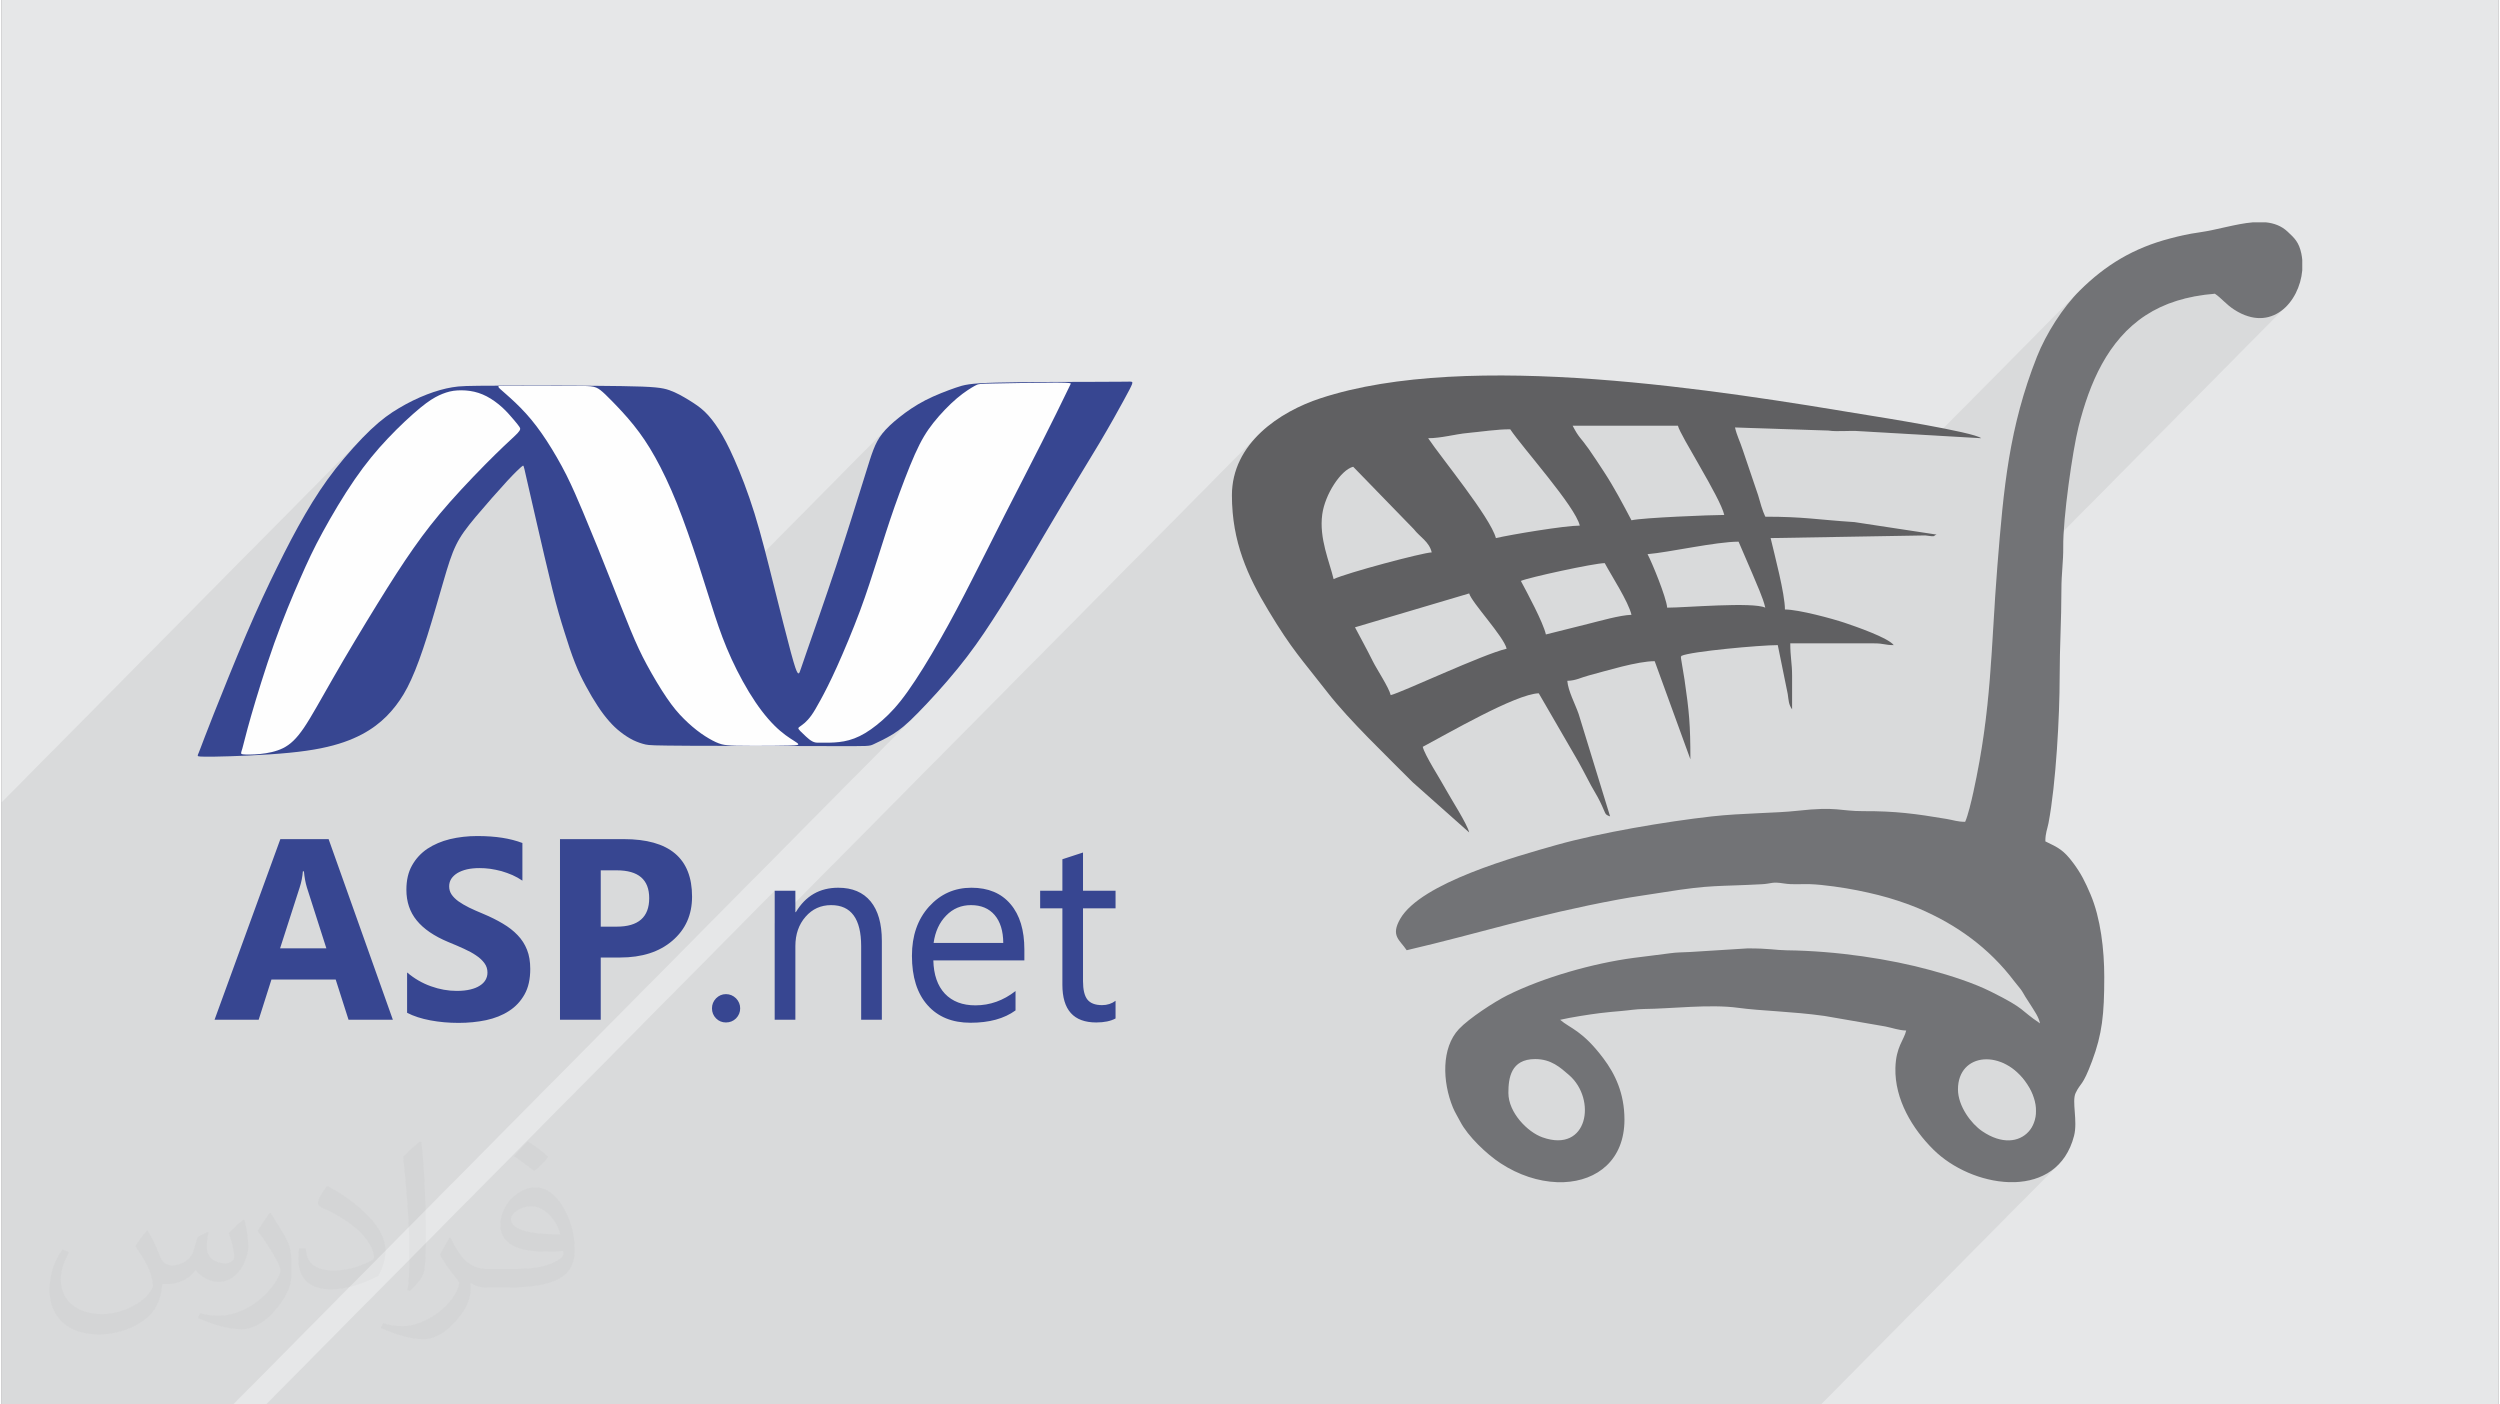
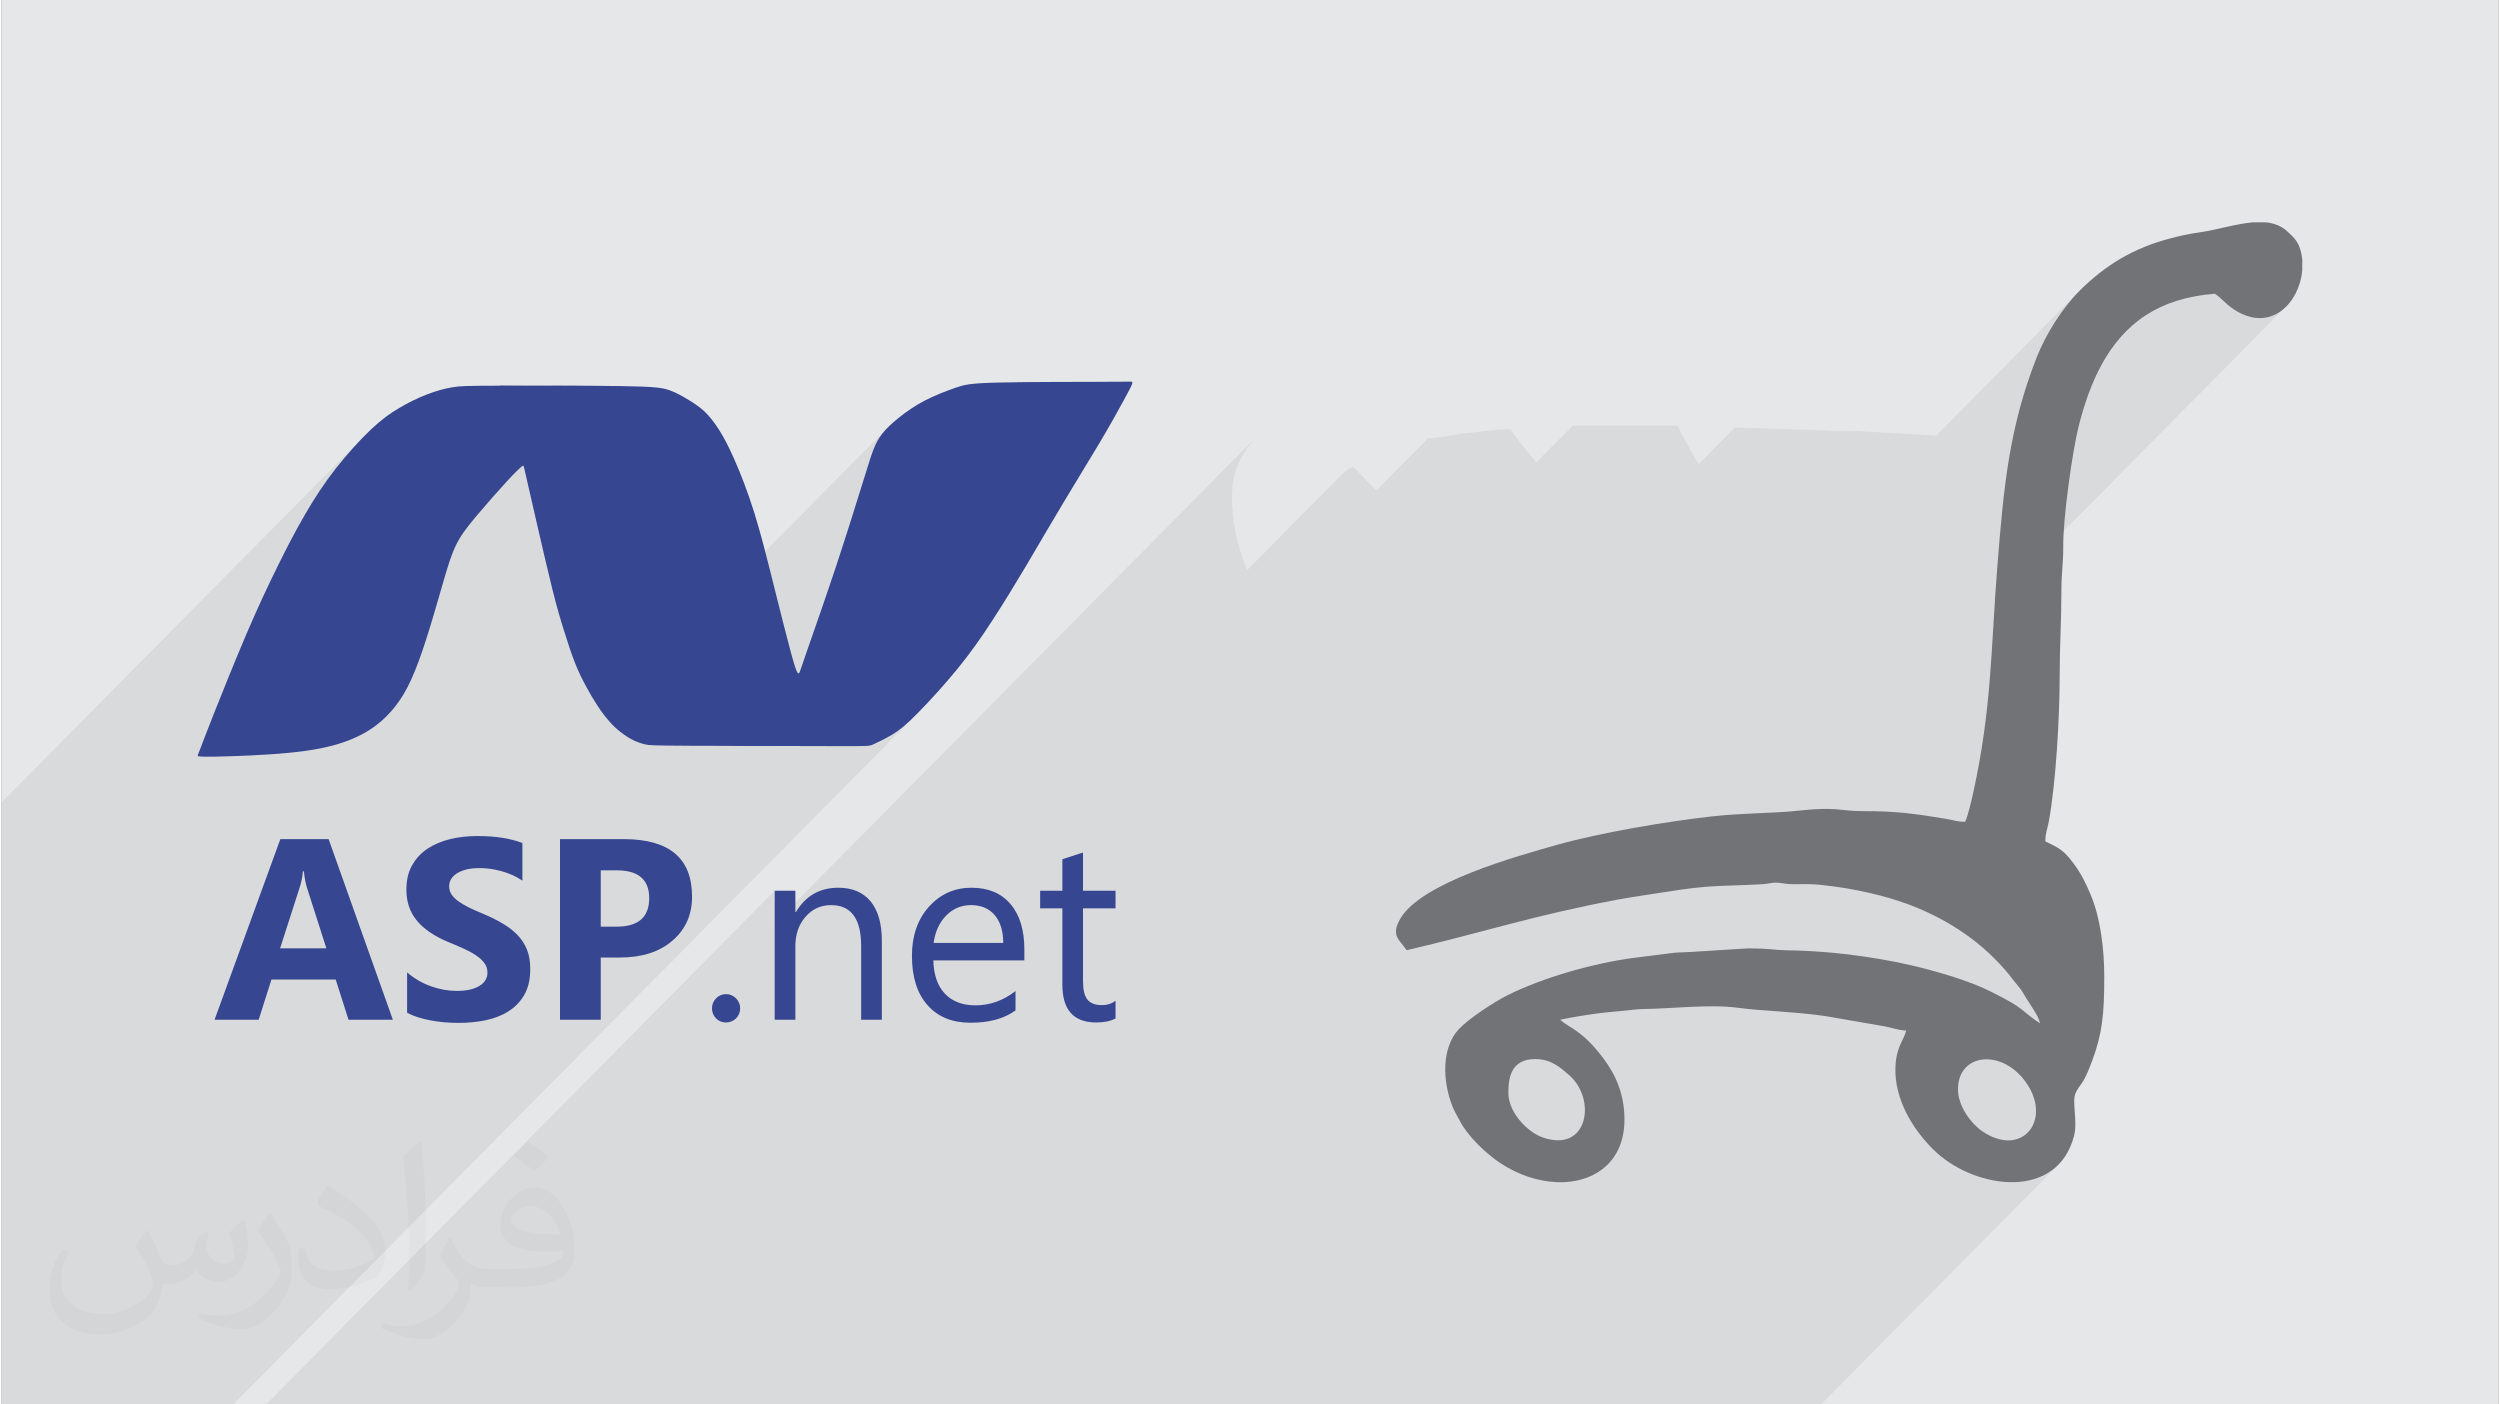
<svg xmlns="http://www.w3.org/2000/svg" xml:space="preserve" width="356px" height="200px" version="1.0" shape-rendering="geometricPrecision" text-rendering="geometricPrecision" image-rendering="optimizeQuality" fill-rule="evenodd" clip-rule="evenodd" viewBox="0 0 35600 20025">
  <rect x="0" y="0" width="35600" height="20025" fill="#808080" stroke="none" />
  <g id="Layer_x0020_1">
    <g id="_2086929452512">
      <path fill="#E6E7E8" d="M0 0l35600 0 0 20025 -35600 0 0 -20025z" />
-       <path fill="#373435" fill-opacity="0.078" d="M12685 10148l-485 490 49 -1 65 -1 44 -3 30 -5 21 -6 21 -9 24 -11 30 -14 33 -16 35 -17 38 -20 40 -21 40 -23 39 -23 38 -25 39 -27 39 -29 40 -33 43 -37 46 -43 51 -49 56 -56 -9759 9856 -3302 0 0 -8584 5144 -5196 -63 67 -65 70 -64 73 -65 75 -63 77 -62 77 -59 78 -57 77 -55 78 -54 79 -52 80 -51 82 -51 83 -51 85 -50 88 -50 89 -44 81 1318 -1331 -60 64 0 0 -60 67 0 0 -58 68 0 0 -59 70 0 0 -58 73 -59 77 0 0 -58 81 -60 84 -60 90 -61 92 -60 96 0 0 -59 97 0 0 -58 96 -55 96 0 0 -53 93 -50 91 0 0 -46 86 -43 82 -41 81 -39 80 -38 81 -38 82 -39 86 -39 90 -42 96 -43 99 2914 -2942 4 -3 5 -2 7 -2 8 -1 9 0 11 -1 10 0 13 0 17 0 22 0 28 1 36 0 47 0 58 1 70 0 80 1 87 0 92 0 93 0 92 0 87 0 80 0 71 0 61 0 54 0 45 0 40 0 34 1 29 2 26 2 22 3 21 4 18 5 17 6 15 7 15 9 15 9 15 11 15 12 17 14 18 16 19 18 21 20 24 24 26 26 29 30 32 33 35 36 38 40 38 42 41 45 40 46 41 48 41 50 40 51 39 51 38 54 39 55 37 58 38 60 38 63 37 66 38 69 38 72 39 77 38 80 39 83 39 88 39 91 39 95 39 100 39 102 39 106 38 106 38 108 37 107 35 107 35 105 33 103 32 100 31 98 30 95 29 93 29 90 12 37 2511 -2536 -28 28 -25 29 -23 27 -21 28 -19 27 -18 27 -15 28 -15 28 -14 29 -12 30 -13 31 -12 32 -13 36 -14 41 -15 48 -19 57 -21 68 -25 81 -30 95 -35 112 -35 112 1237 -1250 0 0 44 -44 0 0 43 -42 0 0 43 -40 0 0 42 -36 0 0 40 -33 0 0 39 -30 36 -26 34 -24 1 0 31 -20 28 -17 24 -15 0 0 21 -12 0 0 17 -9 0 0 17 -7 18 -6 23 -3 31 -3 1 0 42 -2 0 0 57 -2 74 -1 93 -2 0 0 108 -2 1 0 118 -2 123 -2 123 -2 118 -2 107 -1 91 0 71 1 53 1 38 2 24 3 14 3 6 3 1 3 -2 4 -2 4 -3 6 -4 8 -6 13 0 0 -9 18 -12 25 0 0 -16 33 0 0 -21 43 0 0 -26 54 0 0 -31 64 0 0 -36 73 0 0 -41 83 -45 91 -49 100 -54 106 0 0 -57 113 0 0 -60 120 -1 0 -63 124 0 0 -65 128 -67 130 -68 132 0 0 -67 132 -67 131 -66 128 0 1 -63 125 0 0 -62 122 0 0 -60 120 0 0 -59 117 0 0 -58 115 0 0 -57 113 0 0 -56 111 0 0 -56 109 0 1 -55 108 0 0 -56 108 -55 106 0 0 -56 106 -57 105 -57 105 -57 104 -59 104 -59 104 0 0 -60 102 -1 0 -60 101 0 0 -59 97 -59 94 -1 0 -57 88 -56 84 0 0 -53 76 0 0 -51 70 0 0 -49 62 0 0 -46 57 -45 52 0 0 -43 47zm13255 9877l-22170 0 7253 -7325 0 465 6845 -6912 -80 96 -70 102 -60 109 -49 115 -37 122 -22 129 -8 136 2 123 8 119 13 115 17 112 21 108 26 106 30 104 33 101 36 99 33 78 1372 -1386 70 -55 68 -31 330 339 739 -746 71 -2 71 -7 71 -10 70 -12 70 -12 70 -12 70 -11 69 -8 74 -7 75 -9 77 -9 78 -8 77 -8 77 -6 76 -5 74 -1 40 56 51 68 61 78 69 86 75 93 75 92 519 -524 1501 0 35 85 74 138 99 175 87 151 519 -524 1329 44 56 6 56 2 56 1 56 -2 57 -1 56 -1 57 1 56 3 1089 63 2047 -2068 -90 96 -89 106 -85 115 -82 121 -77 125 -70 127 -63 127 -54 125 -70 187 -64 184 -58 181 -51 180 -46 179 -40 178 -36 179 -6 30 1645 -1661 85 -80 92 -75 98 -70 103 -62 107 -55 114 -48 119 -42 126 -36 133 -28 139 -23 147 -15 36 26 33 27 31 28 31 29 32 30 34 30 38 30 44 29 191 92 177 27 159 -28 139 -75 117 -111 -4198 4239 -9 144 -12 198 -12 195 -12 192 -13 190 -14 190 -16 191 -19 192 -23 195 -26 199 -30 203 -35 210 -41 215 -47 224 -10 47 -13 54 -14 59 -16 61 -16 59 -16 55 -16 47 -15 36 -1078 1088 56 17 71 23 39 13 36 13 34 12 33 11 32 12 33 13 35 14 37 15 102 45 100 47 98 50 96 52 94 55 91 58 90 60 87 63 85 66 83 69 80 72 78 75 76 78 73 82 71 84 69 87 14 19 13 16 11 13 10 12 10 12 10 12 11 13 12 16 10 14 9 13 8 13 8 14 7 13 8 14 9 14 9 15 11 17 10 16 10 16 10 15 10 14 10 15 9 15 10 16 19 30 18 29 19 30 18 30 16 31 15 32 13 34 10 37 0 0 -554 560 74 28 158 114 140 167 95 195 30 185 -28 164 -78 131 -652 658 79 22 148 27 147 13 81 0 142 -14 136 -31 127 -49 117 -70 105 -90 -3391 3424zm-20436 -13770l2 -2 0 0 -2 2z" />
+       <path fill="#373435" fill-opacity="0.078" d="M12685 10148l-485 490 49 -1 65 -1 44 -3 30 -5 21 -6 21 -9 24 -11 30 -14 33 -16 35 -17 38 -20 40 -21 40 -23 39 -23 38 -25 39 -27 39 -29 40 -33 43 -37 46 -43 51 -49 56 -56 -9759 9856 -3302 0 0 -8584 5144 -5196 -63 67 -65 70 -64 73 -65 75 -63 77 -62 77 -59 78 -57 77 -55 78 -54 79 -52 80 -51 82 -51 83 -51 85 -50 88 -50 89 -44 81 1318 -1331 -60 64 0 0 -60 67 0 0 -58 68 0 0 -59 70 0 0 -58 73 -59 77 0 0 -58 81 -60 84 -60 90 -61 92 -60 96 0 0 -59 97 0 0 -58 96 -55 96 0 0 -53 93 -50 91 0 0 -46 86 -43 82 -41 81 -39 80 -38 81 -38 82 -39 86 -39 90 -42 96 -43 99 2914 -2942 4 -3 5 -2 7 -2 8 -1 9 0 11 -1 10 0 13 0 17 0 22 0 28 1 36 0 47 0 58 1 70 0 80 1 87 0 92 0 93 0 92 0 87 0 80 0 71 0 61 0 54 0 45 0 40 0 34 1 29 2 26 2 22 3 21 4 18 5 17 6 15 7 15 9 15 9 15 11 15 12 17 14 18 16 19 18 21 20 24 24 26 26 29 30 32 33 35 36 38 40 38 42 41 45 40 46 41 48 41 50 40 51 39 51 38 54 39 55 37 58 38 60 38 63 37 66 38 69 38 72 39 77 38 80 39 83 39 88 39 91 39 95 39 100 39 102 39 106 38 106 38 108 37 107 35 107 35 105 33 103 32 100 31 98 30 95 29 93 29 90 12 37 2511 -2536 -28 28 -25 29 -23 27 -21 28 -19 27 -18 27 -15 28 -15 28 -14 29 -12 30 -13 31 -12 32 -13 36 -14 41 -15 48 -19 57 -21 68 -25 81 -30 95 -35 112 -35 112 1237 -1250 0 0 44 -44 0 0 43 -42 0 0 43 -40 0 0 42 -36 0 0 40 -33 0 0 39 -30 36 -26 34 -24 1 0 31 -20 28 -17 24 -15 0 0 21 -12 0 0 17 -9 0 0 17 -7 18 -6 23 -3 31 -3 1 0 42 -2 0 0 57 -2 74 -1 93 -2 0 0 108 -2 1 0 118 -2 123 -2 123 -2 118 -2 107 -1 91 0 71 1 53 1 38 2 24 3 14 3 6 3 1 3 -2 4 -2 4 -3 6 -4 8 -6 13 0 0 -9 18 -12 25 0 0 -16 33 0 0 -21 43 0 0 -26 54 0 0 -31 64 0 0 -36 73 0 0 -41 83 -45 91 -49 100 -54 106 0 0 -57 113 0 0 -60 120 -1 0 -63 124 0 0 -65 128 -67 130 -68 132 0 0 -67 132 -67 131 -66 128 0 1 -63 125 0 0 -62 122 0 0 -60 120 0 0 -59 117 0 0 -58 115 0 0 -57 113 0 0 -56 111 0 0 -56 109 0 1 -55 108 0 0 -56 108 -55 106 0 0 -56 106 -57 105 -57 105 -57 104 -59 104 -59 104 0 0 -60 102 -1 0 -60 101 0 0 -59 97 -59 94 -1 0 -57 88 -56 84 0 0 -53 76 0 0 -51 70 0 0 -49 62 0 0 -46 57 -45 52 0 0 -43 47m13255 9877l-22170 0 7253 -7325 0 465 6845 -6912 -80 96 -70 102 -60 109 -49 115 -37 122 -22 129 -8 136 2 123 8 119 13 115 17 112 21 108 26 106 30 104 33 101 36 99 33 78 1372 -1386 70 -55 68 -31 330 339 739 -746 71 -2 71 -7 71 -10 70 -12 70 -12 70 -12 70 -11 69 -8 74 -7 75 -9 77 -9 78 -8 77 -8 77 -6 76 -5 74 -1 40 56 51 68 61 78 69 86 75 93 75 92 519 -524 1501 0 35 85 74 138 99 175 87 151 519 -524 1329 44 56 6 56 2 56 1 56 -2 57 -1 56 -1 57 1 56 3 1089 63 2047 -2068 -90 96 -89 106 -85 115 -82 121 -77 125 -70 127 -63 127 -54 125 -70 187 -64 184 -58 181 -51 180 -46 179 -40 178 -36 179 -6 30 1645 -1661 85 -80 92 -75 98 -70 103 -62 107 -55 114 -48 119 -42 126 -36 133 -28 139 -23 147 -15 36 26 33 27 31 28 31 29 32 30 34 30 38 30 44 29 191 92 177 27 159 -28 139 -75 117 -111 -4198 4239 -9 144 -12 198 -12 195 -12 192 -13 190 -14 190 -16 191 -19 192 -23 195 -26 199 -30 203 -35 210 -41 215 -47 224 -10 47 -13 54 -14 59 -16 61 -16 59 -16 55 -16 47 -15 36 -1078 1088 56 17 71 23 39 13 36 13 34 12 33 11 32 12 33 13 35 14 37 15 102 45 100 47 98 50 96 52 94 55 91 58 90 60 87 63 85 66 83 69 80 72 78 75 76 78 73 82 71 84 69 87 14 19 13 16 11 13 10 12 10 12 10 12 11 13 12 16 10 14 9 13 8 13 8 14 7 13 8 14 9 14 9 15 11 17 10 16 10 16 10 15 10 14 10 15 9 15 10 16 19 30 18 29 19 30 18 30 16 31 15 32 13 34 10 37 0 0 -554 560 74 28 158 114 140 167 95 195 30 185 -28 164 -78 131 -652 658 79 22 148 27 147 13 81 0 142 -14 136 -31 127 -49 117 -70 105 -90 -3391 3424zm-20436 -13770l2 -2 0 0 -2 2z" />
      <g>
        <path fill="#727376" d="M21484 15583c0,-209 33,-483 382,-483 229,0 359,121 483,228 397,344 271,1119 -379,888 -211,-74 -486,-352 -486,-633zm10612 -12413l188 0c117,12 223,51 310,133 101,94 161,150 196,313 6,30 10,60 13,90l0 148c-40,457 -440,900 -967,563 -124,-79 -178,-161 -279,-229 -402,33 -721,135 -988,309 -541,355 -799,965 -956,1588 -86,345 -223,1304 -218,1715 2,211 -26,372 -26,610 0,442 -25,799 -25,1246 0,546 -52,1518 -159,2079 -17,89 -45,140 -45,261 187,90 261,124 401,313 108,146 167,264 243,443 144,339 196,787 196,1178 0,535 -30,813 -174,1199 -139,371 -159,298 -234,454 -58,122 32,397 -23,612 -118,456 -460,647 -845,660l-81 0c-389,-12 -808,-195 -1079,-464 -298,-295 -553,-714 -542,-1164 8,-304 123,-397 154,-534 -107,-3 -188,-36 -298,-58l-867 -150c-463,-65 -905,-71 -1232,-116 -404,-55 -956,14 -1342,17 -122,2 -196,18 -328,29 -83,7 -197,17 -301,30 -144,18 -416,60 -566,95 141,123 316,149 618,552 165,220 299,495 299,873 -1,572 -386,870 -864,890l-99 0c-262,-10 -545,-100 -804,-270 -196,-128 -466,-384 -575,-595 -34,-66 -77,-133 -104,-200 -151,-368 -165,-850 85,-1117 145,-155 509,-391 689,-481 515,-257 1225,-458 1805,-535 193,-26 327,-39 519,-66 92,-13 166,-12 288,-18l813 -51c314,-1 399,25 559,27 721,9 1473,124 2056,284 286,78 606,180 862,308 507,253 399,252 695,450 -23,-101 -79,-172 -128,-253 -26,-43 -51,-77 -80,-124 -26,-41 -40,-73 -68,-110 -33,-45 -50,-58 -91,-113 -359,-475 -824,-811 -1373,-1043 -103,-43 -169,-66 -279,-103 -192,-64 -373,-108 -586,-151 -184,-37 -487,-82 -675,-88 -129,-4 -246,10 -372,-10 -178,-28 -167,3 -316,11 -623,34 -713,4 -1388,113 -240,39 -426,62 -657,105 -1195,222 -1957,476 -3017,723 -101,-151 -232,-203 -92,-448 297,-515 1647,-888 2229,-1053 614,-173 1549,-332 2213,-407 431,-48 918,-46 1217,-80 575,-64 609,6 944,5 455,-2 746,37 1186,111 102,17 155,41 265,41 38,-79 92,-307 116,-418 267,-1215 250,-2056 343,-3218 91,-1141 168,-1991 565,-2996 130,-328 369,-703 610,-942 368,-365 765,-607 1291,-744 149,-39 242,-61 421,-87 245,-35 513,-121 754,-142zm-4202 12362c0,-527 649,-588 988,-72 346,526 -82,1051 -643,668 -155,-105 -345,-356 -345,-596zm1170 -941l0 0z" />
-         <path fill="#606062" d="M19297 8944l1628 -483c34,128 494,615 534,788 -338,79 -1497,625 -1653,662 -25,-108 -195,-363 -255,-483 -83,-167 -168,-321 -254,-484zm2365 -661c96,-46 1047,-254 1196,-254 94,177 337,548 381,737 -163,4 -459,90 -610,127l-610 153c-42,-179 -267,-594 -357,-763zm1806 -382c297,-24 977,-178 1298,-178l199 462c59,147 147,329 182,479 -178,-85 -1140,0 -1399,0 -12,-147 -216,-643 -280,-763zm-4197 -1246l865 890c84,110 219,177 255,331 -129,3 -1218,294 -1399,381 -58,-247 -209,-580 -162,-923 39,-286 264,-632 441,-679zm1069 -407c190,0 379,-57 562,-74 194,-18 414,-53 608,-53 178,266 927,1097 992,1373 -215,0 -980,128 -1196,178 -79,-296 -780,-1146 -966,-1424zm2060 -178l1501 0c33,142 602,1018 661,1272 -181,0 -1164,39 -1323,76 -127,-240 -246,-468 -396,-697 -75,-114 -141,-216 -214,-320 -124,-175 -135,-151 -229,-331zm-4858 992c0,665 226,1155 520,1642 339,565 479,699 842,1167 313,403 843,906 1213,1280l808 718c-28,-121 -266,-490 -331,-610 -83,-154 -302,-489 -331,-611 339,-179 1328,-755 1654,-763l504 870c92,154 154,281 242,445 48,89 79,131 127,228 90,183 59,182 144,212l-448 -1459c-49,-143 -150,-326 -162,-474 122,-2 197,-48 305,-76 251,-66 694,-204 941,-204l509 1399c0,-493 -17,-678 -84,-1137l-49 -297c-1,-48 -11,-5 6,-41 132,-63 1122,-153 1373,-153l142 698c14,93 11,145 62,218 0,-161 1,-323 0,-484 0,-168 -26,-264 -26,-457l1196 0c141,0 150,25 279,25 -77,-105 -547,-267 -698,-318 -176,-59 -657,-190 -853,-190 0,-224 -149,-783 -204,-1018l2204 -38c163,25 118,3 144,-4 4,-2 12,-5 18,-8l-1171 -178c-539,-35 -715,-77 -1271,-77 -39,-80 -76,-211 -102,-305l-219 -646c-40,-123 -84,-203 -111,-321l1329 44c147,20 301,-4 450,9l1731 100c-101,-88 -1483,-307 -1606,-327 -2104,-349 -5694,-941 -7815,-242 -579,190 -1262,641 -1262,1383z" />
        <g>
-           <path fill="#374691" d="M7358 6175c-46,49 -143,132 -321,307 -178,175 -437,442 -643,675 -206,233 -359,431 -518,656 -158,225 -320,477 -521,803 -201,326 -441,725 -624,1045 -184,319 -312,557 -420,716 -108,159 -196,239 -298,290 -102,50 -219,72 -325,83 -107,10 -203,10 -245,5 -42,-6 -29,-17 -9,-86 20,-68 47,-194 124,-462 77,-267 202,-676 330,-1035 128,-359 258,-668 367,-916 108,-247 195,-434 323,-668 128,-235 296,-519 456,-751 160,-232 310,-413 472,-584 162,-172 336,-333 461,-436 125,-103 200,-147 270,-180 70,-32 133,-54 206,-65 73,-10 156,-10 237,2 81,12 160,37 238,77 77,40 154,97 220,157 66,60 121,125 162,173 41,48 67,80 83,104 16,24 21,40 -25,90z" />
          <path fill="#374691" d="M11343 10592c-39,-29 -135,-80 -243,-173 -109,-93 -229,-228 -351,-408 -122,-180 -244,-405 -341,-615 -97,-211 -168,-406 -241,-629 -73,-223 -148,-474 -239,-751 -91,-277 -196,-581 -300,-841 -105,-259 -208,-475 -309,-655 -100,-180 -199,-325 -306,-458 -107,-134 -224,-256 -306,-340 -82,-84 -129,-129 -169,-160 -41,-31 -74,-47 -138,-54 -64,-7 -158,-5 -360,-5 -201,1 -510,0 -681,-1 -171,-1 -204,-2 -231,-2 -28,1 -50,3 -44,18 6,14 41,42 112,105 72,63 180,161 282,274 102,112 197,239 294,387 96,148 194,316 281,488 86,172 161,347 236,525 74,178 149,359 213,516 64,157 117,290 196,492 80,202 185,473 270,677 85,205 149,342 234,499 85,157 191,334 281,467 90,133 166,222 246,301 80,80 164,151 243,207 79,56 154,98 212,125 58,26 98,38 165,44 66,7 159,9 328,9 170,1 418,0 551,-4 134,-3 153,-9 115,-38z" />
          <path fill="#374691" d="M15038 5455c-218,0 -659,8 -882,13 -224,4 -230,5 -280,33 -50,28 -144,84 -254,177 -110,93 -236,224 -336,350 -99,126 -173,246 -264,449 -90,202 -197,487 -288,746 -91,260 -166,496 -242,736 -77,240 -154,486 -255,757 -101,270 -225,566 -325,788 -100,222 -177,370 -235,476 -57,107 -96,171 -131,220 -35,48 -66,81 -94,106 -29,25 -56,43 -72,55 -17,12 -24,19 -16,34 9,15 33,38 62,65 28,27 59,58 89,82 30,23 57,37 84,43 26,6 52,4 108,4 56,0 142,2 234,-9 92,-10 190,-34 294,-85 105,-51 215,-130 325,-227 110,-97 220,-213 359,-408 139,-195 307,-469 465,-746 158,-276 304,-556 452,-846 149,-292 299,-594 471,-933 173,-340 367,-715 524,-1026 157,-310 277,-555 339,-684 63,-128 68,-139 73,-150 6,-10 12,-19 -205,-20z" />
          <path fill="#374691" d="M3043 10788c238,-4 706,-20 1059,-55 352,-34 588,-86 779,-152 190,-66 334,-146 451,-233 117,-87 207,-181 287,-284 80,-104 150,-216 222,-376 73,-159 148,-366 228,-619 80,-252 164,-551 231,-779 66,-228 115,-386 180,-519 65,-133 146,-241 282,-404 137,-163 329,-381 449,-511 120,-129 167,-170 193,-194 27,-23 33,-29 39,-16 6,13 13,46 40,166 27,119 75,326 143,624 69,298 158,688 227,964 69,276 118,439 169,600 50,161 102,321 154,451 51,130 101,230 155,330 54,101 113,201 170,287 56,86 111,157 164,217 52,59 101,106 158,150 56,45 121,87 183,118 63,30 123,50 176,62 53,11 99,15 629,18 530,2 1544,4 2051,5 508,1 509,2 568,-25 59,-27 175,-81 279,-145 104,-65 195,-139 352,-299 158,-160 382,-404 569,-634 187,-229 338,-444 494,-685 157,-240 319,-506 490,-793 170,-287 348,-595 528,-894 179,-300 360,-592 511,-845 150,-253 270,-468 345,-607 76,-138 108,-201 120,-233 11,-33 3,-36 -28,-37 -30,0 -84,2 -456,3 -373,1 -1066,1 -1450,11 -384,10 -460,31 -581,73 -121,42 -288,105 -432,179 -144,75 -266,159 -368,241 -103,81 -186,159 -244,232 -59,74 -94,144 -127,228 -33,83 -63,182 -149,458 -86,277 -227,732 -383,1203 -156,470 -327,956 -417,1214 -89,257 -97,286 -105,303 -9,17 -17,23 -31,2 -15,-23 -35,-73 -93,-286 -58,-214 -153,-592 -244,-956 -91,-364 -178,-715 -274,-1024 -96,-309 -201,-576 -288,-772 -86,-196 -154,-320 -220,-425 -67,-104 -132,-188 -201,-254 -69,-66 -142,-114 -226,-166 -84,-51 -179,-107 -280,-142 -101,-35 -209,-51 -675,-58 -467,-8 -1292,-8 -1753,-6 -461,1 -557,4 -667,23 -109,18 -232,52 -361,102 -130,50 -266,116 -395,193 -129,76 -250,162 -405,308 -154,146 -341,353 -503,559 -161,206 -296,412 -430,642 -134,230 -267,485 -403,762 -137,277 -277,577 -440,957 -162,380 -347,841 -463,1133 -116,293 -162,418 -188,486 -26,69 -32,81 -36,90 -4,9 -6,16 -4,23 2,7 8,15 245,11z" />
-           <path fill="#FEFEFE" d="M15038 5455c-218,0 -659,8 -882,13 -224,4 -230,5 -280,33 -50,28 -144,84 -254,177 -110,93 -236,224 -336,350 -99,125 -173,246 -264,449 -90,202 -197,487 -289,746 -91,260 -165,496 -241,736 -77,240 -154,486 -255,757 -101,270 -225,566 -325,788 -100,222 -177,370 -235,476 -58,107 -96,171 -131,220 -35,48 -66,81 -94,106 -29,25 -56,43 -72,55 -17,12 -24,19 -16,34 9,15 33,38 62,65 28,27 59,58 89,81 30,23 57,38 84,44 27,6 52,4 108,4 56,0 142,2 234,-9 92,-10 190,-34 294,-85 105,-51 215,-130 325,-227 110,-97 220,-213 359,-408 139,-195 308,-469 465,-746 158,-276 304,-556 452,-847 149,-291 299,-593 471,-933 173,-339 367,-714 524,-1025 157,-310 277,-555 339,-684 63,-128 68,-139 73,-150 6,-10 12,-19 -205,-20zm-7680 720c-46,50 -143,132 -321,307 -178,175 -437,442 -643,675 -206,233 -360,431 -518,656 -158,225 -320,477 -521,803 -201,326 -441,725 -624,1045 -184,319 -312,557 -420,716 -108,159 -196,239 -298,290 -102,50 -219,72 -325,83 -107,10 -203,10 -245,5 -42,-6 -29,-17 -9,-86 20,-68 47,-194 124,-462 77,-267 202,-676 330,-1035 128,-359 258,-668 367,-916 108,-247 195,-434 323,-668 128,-235 296,-519 456,-751 160,-232 310,-413 472,-584 162,-172 336,-333 461,-436 125,-103 201,-147 270,-180 70,-32 133,-54 206,-65 73,-10 156,-10 237,2 81,12 160,37 237,77 78,41 155,97 221,157 66,60 121,125 162,173 41,48 67,80 83,104 16,24 21,40 -25,90zm3985 4417c-39,-29 -135,-80 -243,-173 -109,-93 -229,-228 -351,-408 -122,-180 -245,-405 -341,-615 -97,-211 -168,-406 -241,-629 -73,-223 -149,-474 -239,-751 -91,-277 -196,-581 -300,-841 -105,-259 -208,-475 -309,-655 -100,-180 -199,-325 -306,-458 -107,-134 -224,-256 -306,-340 -82,-84 -129,-129 -169,-160 -41,-31 -74,-47 -138,-54 -64,-7 -158,-5 -360,-5 -201,1 -510,0 -681,-1 -171,-1 -204,-2 -231,-2 -28,1 -50,3 -44,18 6,14 41,42 112,105 72,63 180,161 282,274 102,112 197,239 294,387 96,148 194,316 281,488 86,172 161,347 236,525 74,178 149,359 213,516 64,157 117,290 196,492 80,202 185,473 270,677 85,205 149,342 234,499 85,157 190,334 281,467 90,133 166,222 246,301 80,80 164,151 243,207 79,56 154,98 212,125 58,26 98,38 165,44 66,7 158,9 328,9 170,1 418,0 551,-4 134,-3 153,-9 115,-38z" />
          <path fill="#374691" fill-rule="nonzero" d="M5579 14539l-632 0 -183 -573 -916 0 -182 573 -629 0 938 -2575 688 0 916 2575zm-948 -1018l-277 -866c-20,-65 -35,-142 -43,-232l-15 0c-6,76 -20,151 -44,225l-281 873 660 0zm1151 919l0 -575c104,88 218,154 340,197 122,44 245,66 369,66 74,0 138,-7 192,-20 54,-13 100,-31 136,-55 37,-23 64,-51 82,-82 18,-32 27,-66 27,-104 0,-50 -14,-95 -43,-134 -29,-40 -68,-77 -118,-110 -49,-34 -108,-66 -177,-97 -68,-31 -142,-63 -221,-95 -201,-84 -351,-186 -450,-308 -98,-120 -147,-266 -147,-437 0,-135 26,-250 80,-346 54,-97 127,-176 220,-239 93,-61 200,-107 322,-137 123,-29 252,-44 389,-44 134,0 253,9 356,25 103,16 199,41 287,74l0 537c-44,-30 -90,-56 -141,-79 -51,-22 -104,-41 -158,-57 -53,-14 -107,-25 -161,-33 -53,-7 -103,-10 -151,-10 -66,0 -126,6 -180,18 -54,13 -99,31 -136,53 -37,23 -66,50 -87,82 -20,32 -30,67 -30,107 0,43 11,82 34,116 23,34 55,66 97,97 42,30 93,60 153,90 60,29 128,59 203,90 103,43 195,89 277,138 82,48 153,103 211,164 59,61 104,131 135,210 31,77 46,169 46,273 0,144 -26,264 -81,362 -55,98 -128,177 -222,237 -93,61 -202,104 -326,131 -124,26 -255,39 -392,39 -142,0 -276,-12 -403,-36 -128,-24 -239,-60 -332,-108zm2761 -788l0 887 -581 0 0 -2575 909 0c650,0 974,273 974,820 0,259 -93,468 -280,628 -186,160 -434,240 -746,240l-276 0zm0 -1243l0 803 228 0c309,0 463,-136 463,-406 0,-265 -154,-397 -463,-397l-228 0zm1785 2169c-55,0 -102,-19 -141,-58 -39,-40 -58,-88 -58,-143 0,-55 19,-102 58,-143 39,-39 86,-60 141,-60 56,0 104,21 144,60 39,41 59,88 59,143 0,55 -20,103 -59,143 -40,39 -88,58 -144,58zm2223 -39l-295 0 0 -1049c0,-390 -143,-585 -428,-585 -147,0 -269,55 -365,166 -97,111 -145,251 -145,419l0 1049 -295 0 0 -1839 295 0 0 305 7 0c139,-232 340,-348 604,-348 201,0 355,65 462,195 106,129 160,317 160,563l0 1124zm2032 -846l-1298 0c5,205 60,363 165,475 106,111 251,166 435,166 207,0 398,-68 572,-204l0 276c-162,118 -376,176 -642,176 -260,0 -464,-83 -612,-250 -149,-167 -223,-402 -223,-705 0,-286 81,-519 243,-700 163,-180 364,-270 605,-270 240,0 426,78 558,234 132,155 197,371 197,648l0 154zm-301 -249c-1,-170 -42,-303 -123,-398 -81,-94 -193,-141 -337,-141 -139,0 -257,49 -354,149 -97,99 -157,229 -179,390l993 0zm1601 1077c-70,38 -162,57 -275,57 -323,0 -483,-179 -483,-538l0 -1089 -317 0 0 -251 317 0 0 -449 294 -96 0 545 464 0 0 251 -464 0 0 1037c0,123 21,211 63,264 42,52 111,79 209,79 74,0 138,-21 192,-62l0 252z" />
        </g>
      </g>
      <path fill="#373435" fill-opacity="0.031" d="M2082 17547c68,103 112,202 155,312 32,64 49,183 199,183 44,0 107,-14 163,-45 63,-33 111,-83 136,-159l60 -202 146 -72 10 10c-20,76 -25,149 -25,206 0,169 146,233 262,233 68,0 129,-33 129,-95 0,-80 -34,-216 -78,-338 68,-68 136,-136 214,-191l12 6c34,144 53,286 53,381 0,93 -41,196 -75,264 -70,132 -194,237 -344,237 -114,0 -241,-57 -328,-163l-5 0c-82,102 -209,194 -412,194l-63 0c-10,134 -39,229 -83,314 -121,237 -480,404 -818,404 -470,0 -706,-272 -706,-633 0,-223 73,-431 185,-578l92 38c-70,134 -117,261 -117,385 0,338 275,499 592,499 294,0 658,-187 724,-404 -25,-237 -114,-349 -250,-565 41,-72 94,-144 160,-221l12 0zm5421 -1274c99,62 196,136 291,220 -53,75 -119,143 -201,203 -95,-77 -190,-143 -287,-213 66,-74 131,-146 197,-210zm51 926c-160,0 -291,105 -291,183 0,167 320,219 703,217 -48,-196 -216,-400 -412,-400zm-359 895c208,0 390,-6 529,-41 155,-40 286,-118 286,-172 0,-14 0,-31 -5,-45 -87,8 -187,8 -274,8 -282,0 -498,-64 -583,-222 -21,-44 -36,-93 -36,-149 0,-153 66,-303 182,-406 97,-85 204,-138 313,-138 197,0 354,158 464,408 60,136 101,293 101,491 0,132 -36,243 -118,326 -153,148 -435,204 -867,204l-196 0 0 0 -51 0c-107,0 -184,-19 -245,-66l-10 0c3,25 5,49 5,72 0,97 -32,221 -97,320 -192,286 -400,410 -580,410 -182,0 -405,-70 -606,-161l36 -70c65,27 155,45 279,45 325,0 752,-313 805,-618 -12,-25 -34,-58 -65,-93 -95,-113 -155,-208 -211,-307 48,-95 92,-171 133,-240l17 -2c139,283 265,446 546,446l44 0 0 0 204 0zm-1408 299c24,-130 26,-276 26,-413l0 -202c0,-377 -48,-926 -87,-1283 68,-74 163,-160 238,-218l22 6c51,450 63,971 63,1452 0,126 -5,249 -17,340 -7,114 -73,200 -214,332l-31 -14zm-1449 -596c7,177 94,317 398,317 189,0 349,-49 526,-134 32,-14 49,-33 49,-49 0,-111 -85,-258 -228,-392 -139,-126 -323,-237 -495,-311 -59,-25 -78,-52 -78,-77 0,-51 68,-158 124,-235l19 -2c197,103 417,256 580,427 148,157 240,316 240,489 0,128 -39,249 -102,361 -216,109 -446,192 -674,192 -277,0 -466,-130 -466,-436 0,-33 0,-84 12,-150l95 0zm-501 -503l172 278c63,103 122,215 122,392l0 227c0,183 -117,379 -306,573 -148,132 -279,188 -400,188 -180,0 -386,-56 -624,-159l27 -70c75,20 162,37 269,37 342,-2 692,-252 852,-557 19,-35 26,-68 26,-91 0,-35 -19,-74 -34,-109 -87,-165 -184,-315 -291,-454 56,-88 112,-173 173,-257l14 2z" />
    </g>
  </g>
</svg>